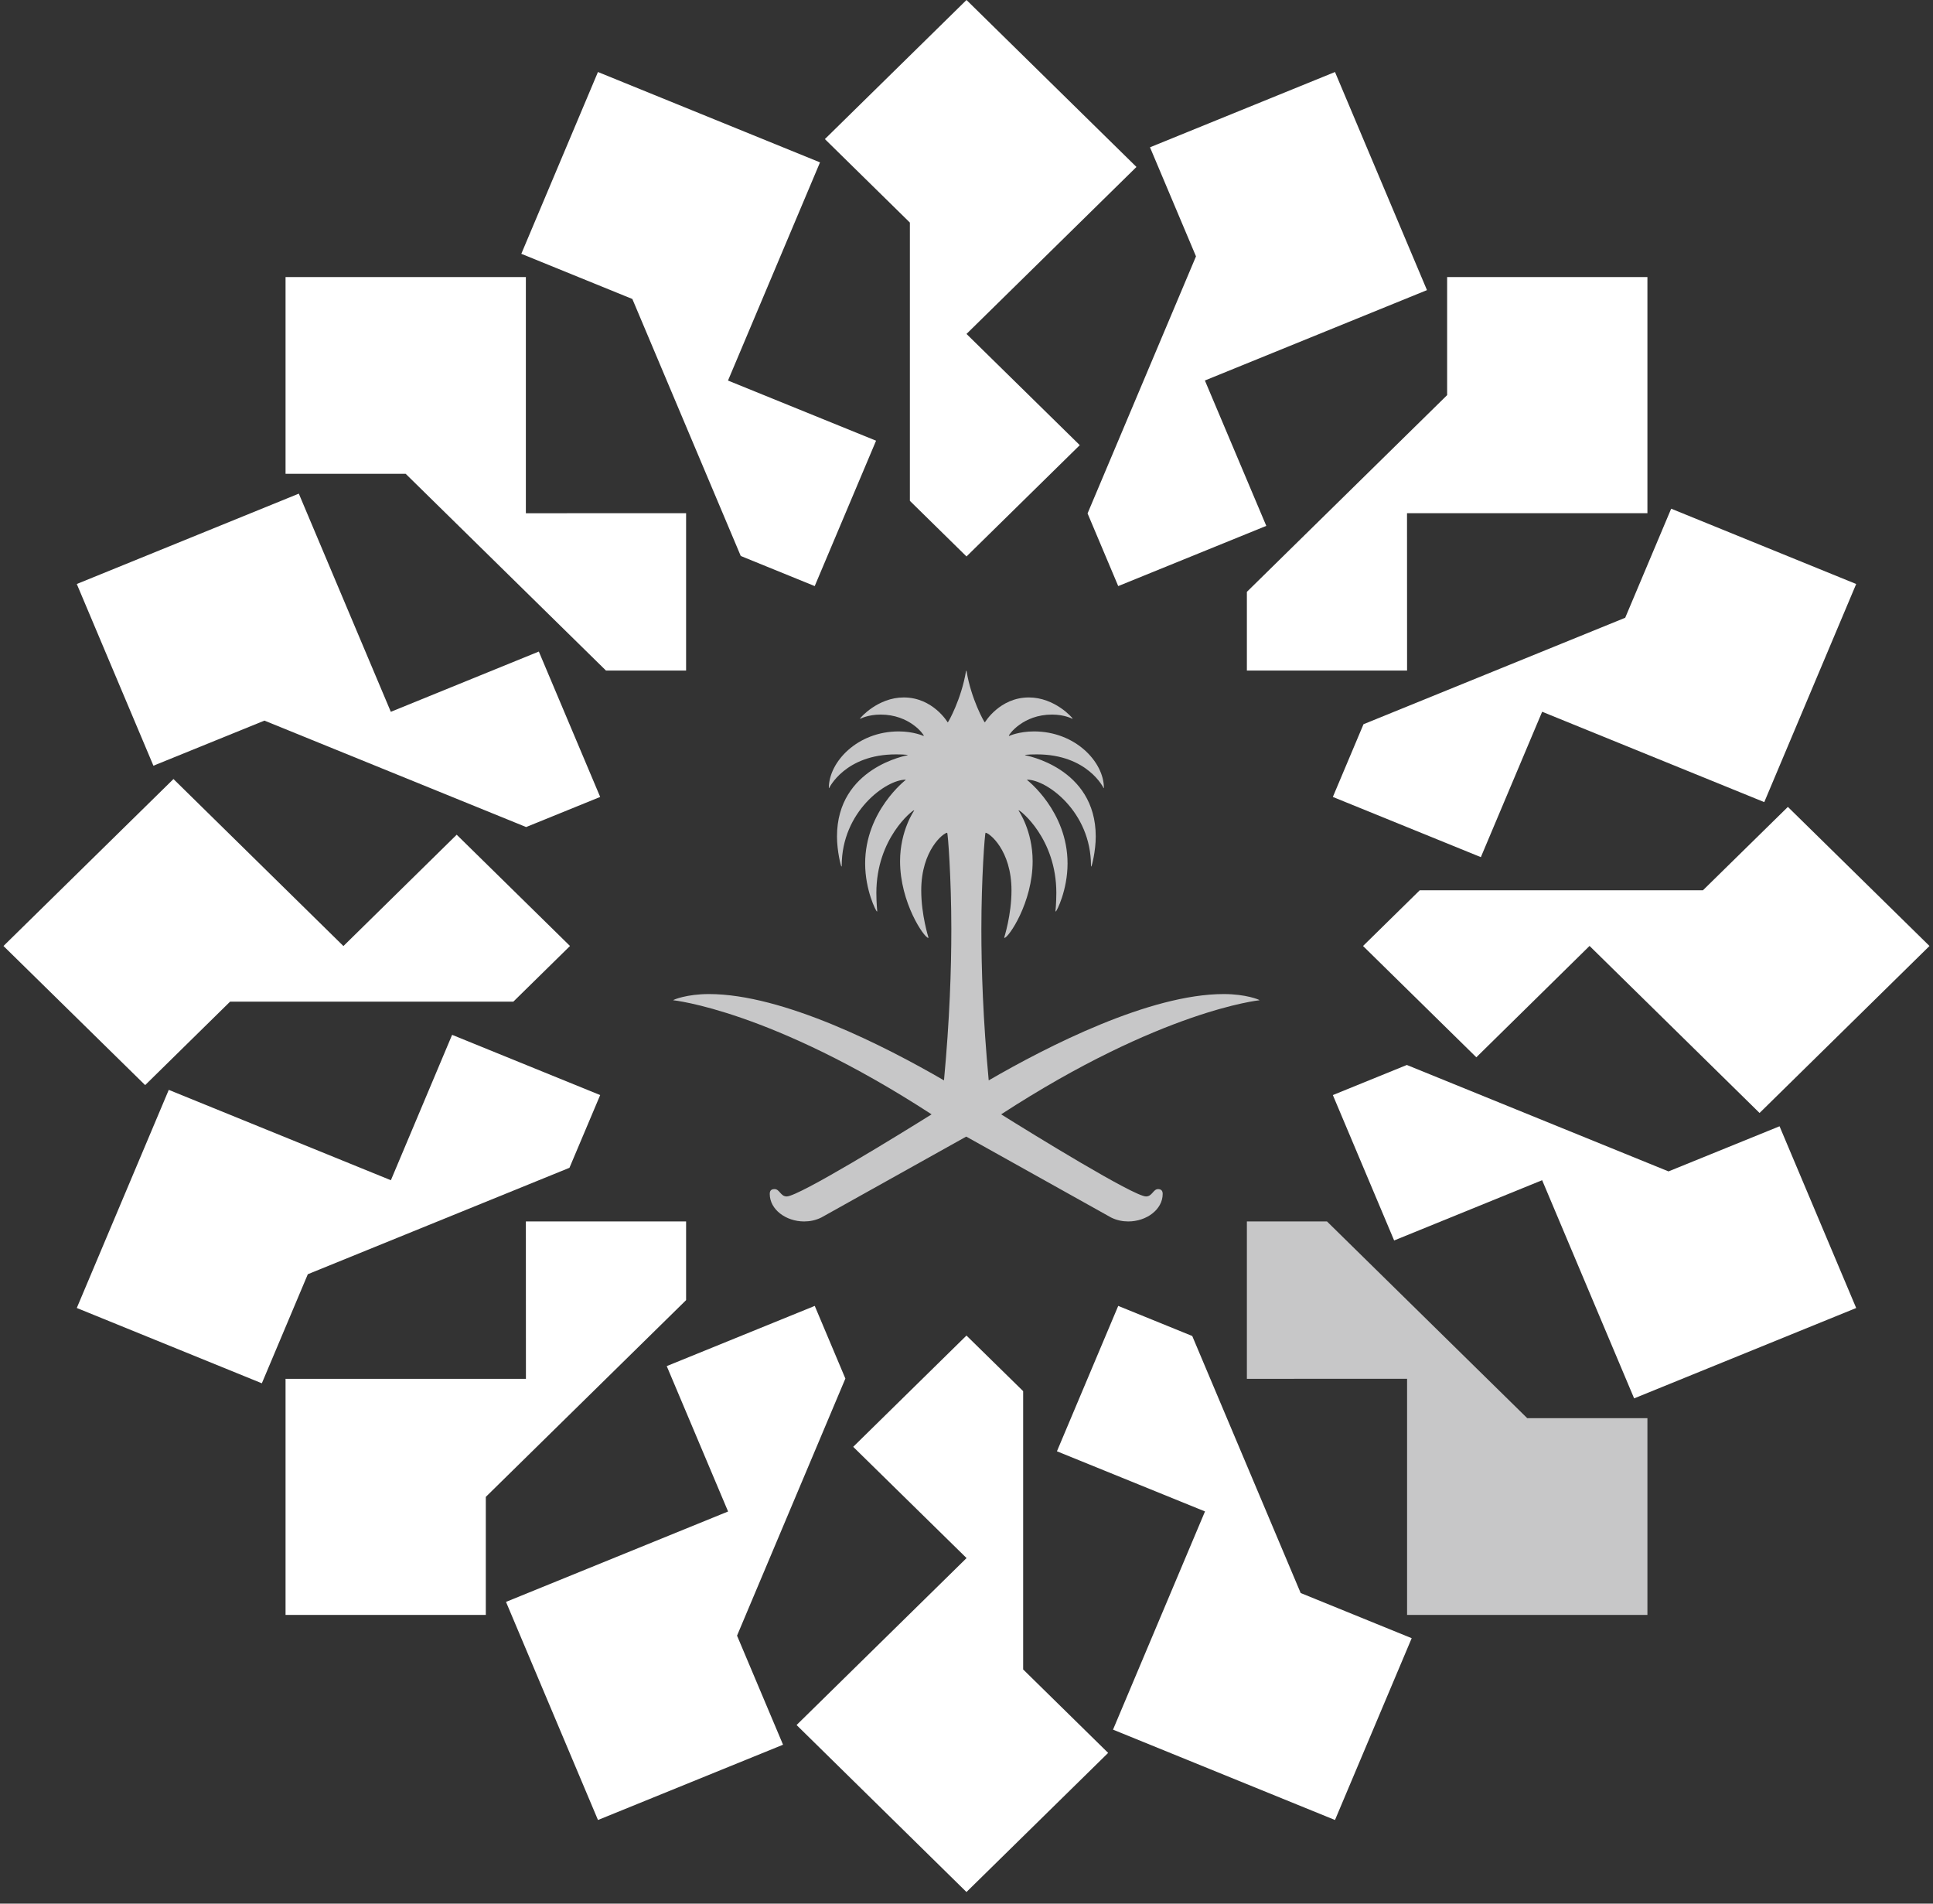
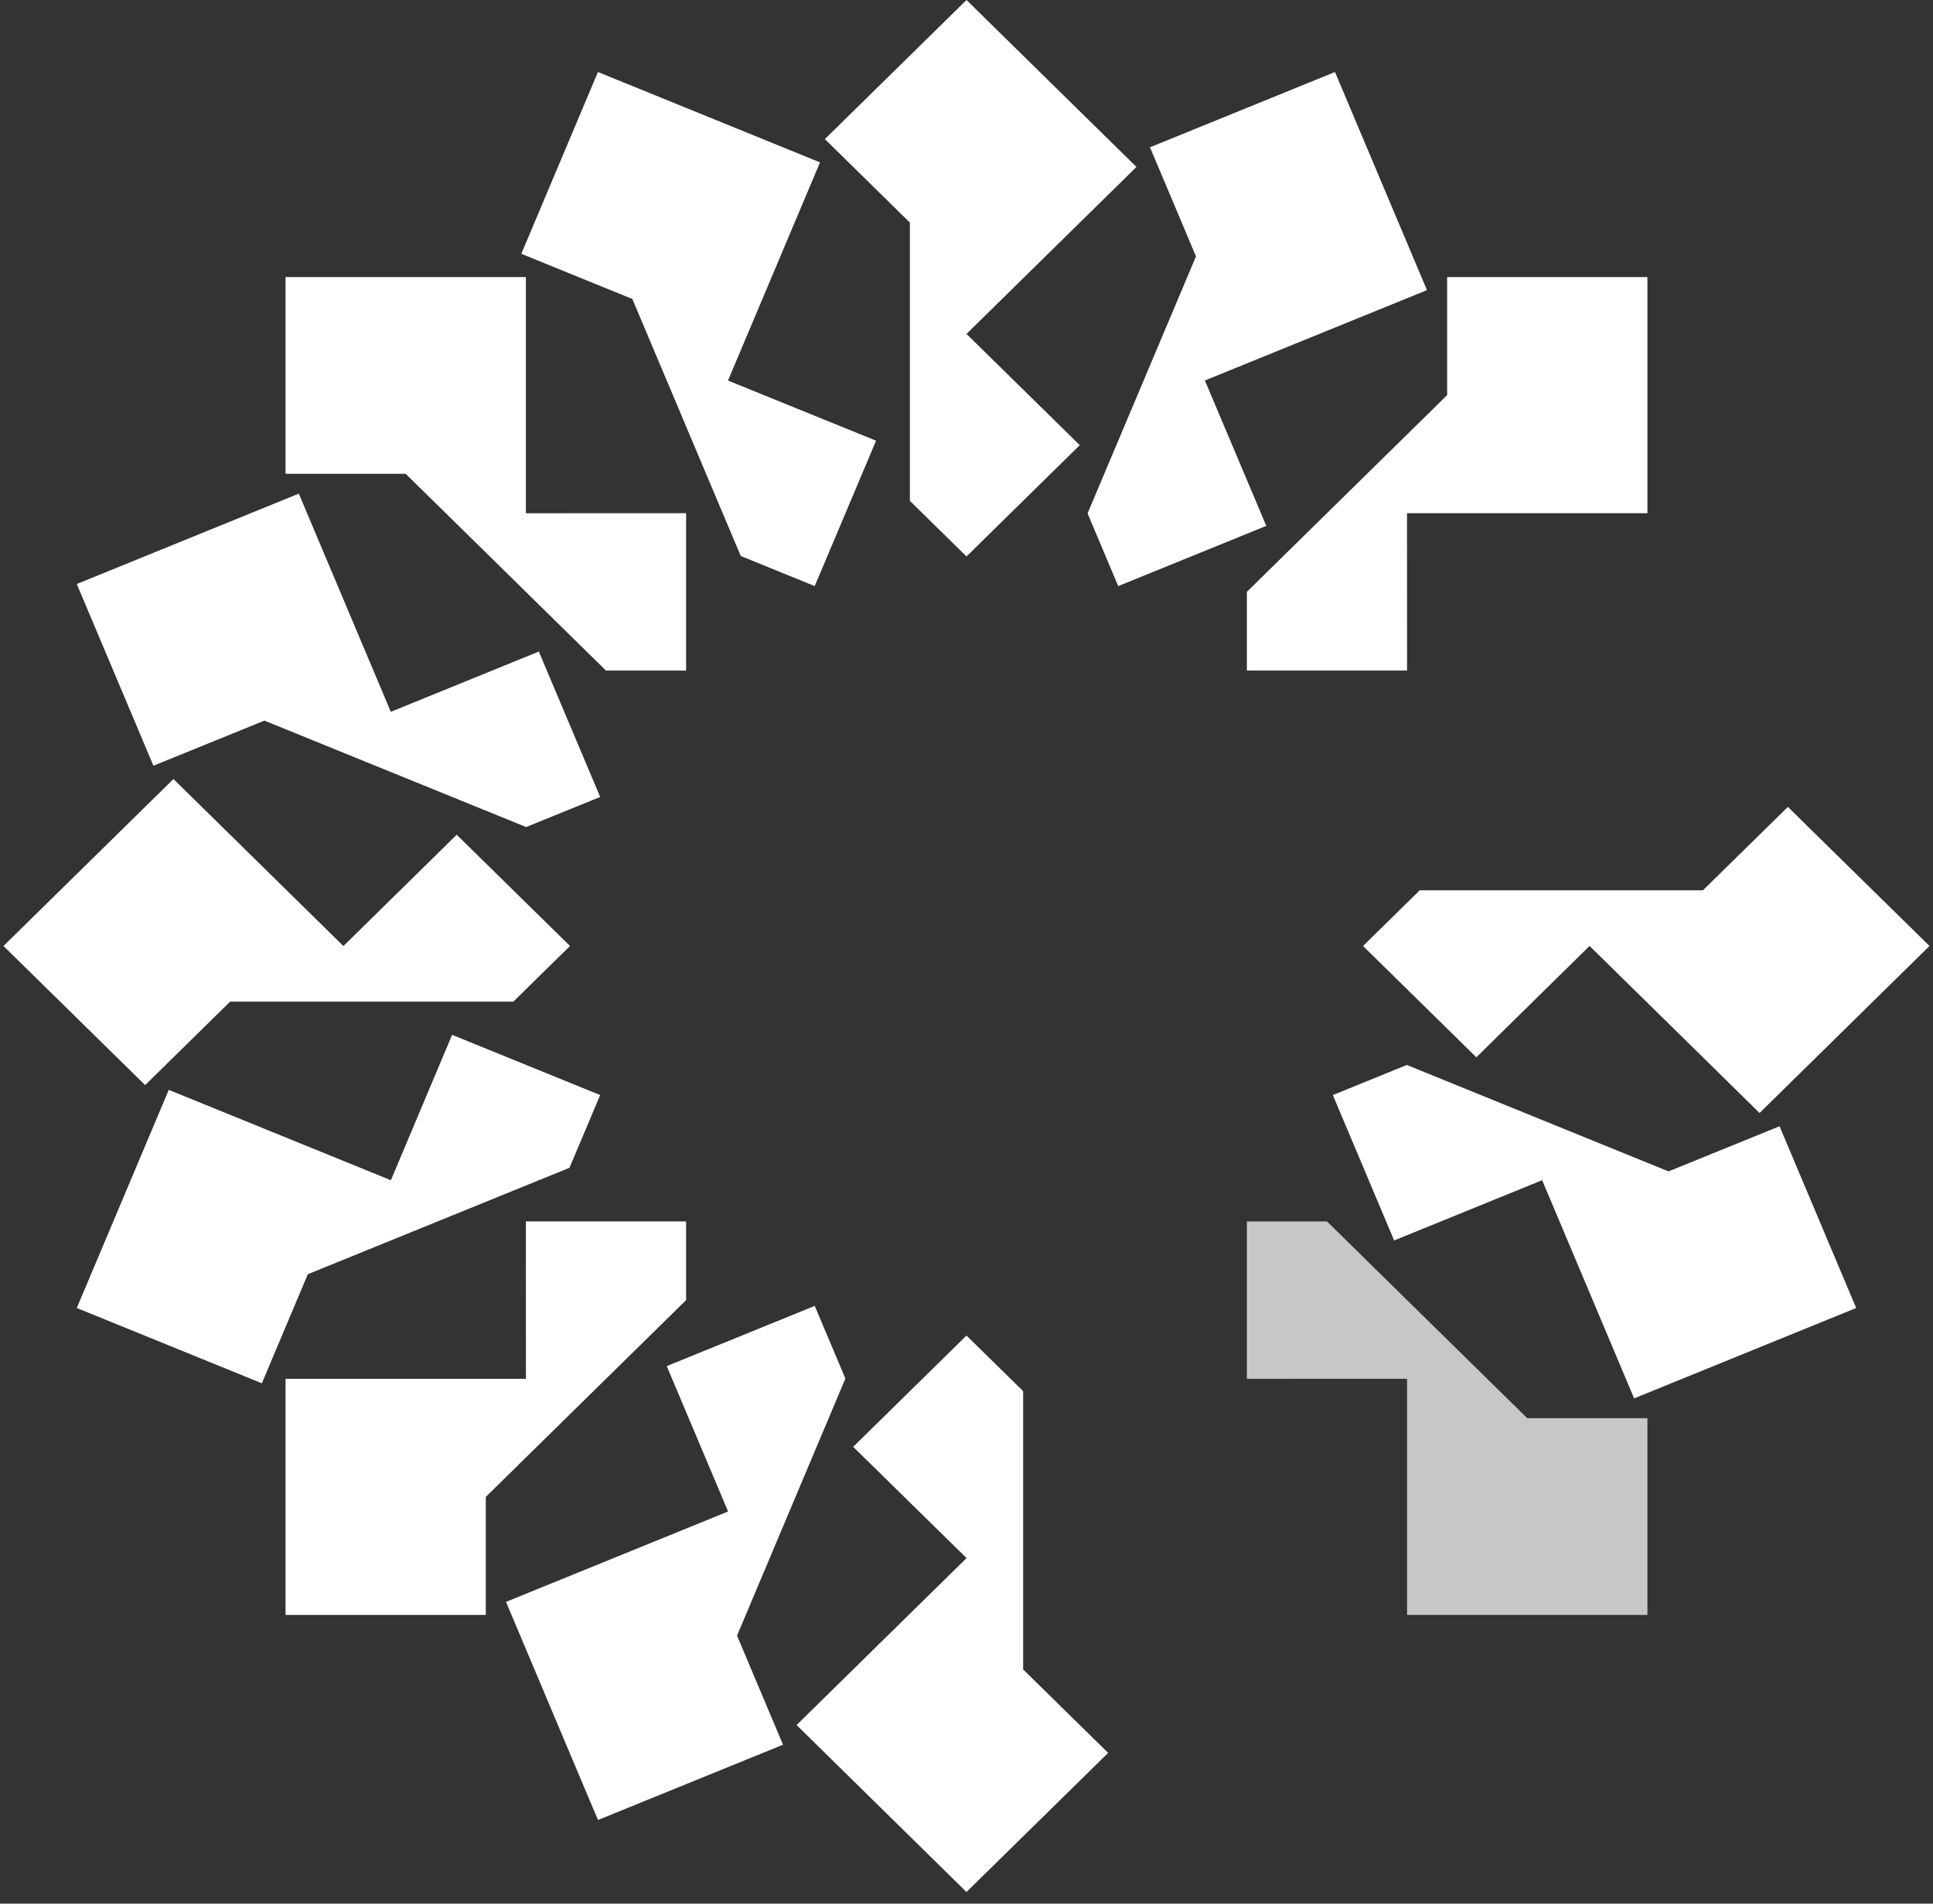
<svg xmlns="http://www.w3.org/2000/svg" width="65" height="64" viewBox="0 0 65 64" fill="none">
  <rect x="0" y="0" width="65" height="64" fill="#333333" stroke="none" />
  <path d="M51.356 47.679L44.622 41.065H41.928V46.356L47.315 46.354V54.293H55.397V47.679H51.356Z" fill="#C7C7C8" />
  <path d="M13.642 15.93L20.377 22.544H23.071V17.253L17.683 17.255V9.315H9.602V15.93H13.642Z" fill="white" />
  <path d="M56.106 39.382L47.307 35.804L44.819 36.816L46.88 41.704L51.857 39.678L54.95 47.013L62.417 43.975L59.84 37.865L56.106 39.382Z" fill="white" />
  <path d="M8.892 24.227L17.692 27.805L20.182 26.793L18.119 21.905L13.142 23.931L10.048 16.596L2.582 19.634L5.159 25.743L8.892 24.227Z" fill="white" />
  <path d="M57.263 29.932H47.74L45.834 31.804L49.644 35.546L53.451 31.802L59.168 37.418L64.882 31.804L60.12 27.128L57.263 29.932Z" fill="white" />
  <path d="M7.736 33.676H17.261L19.167 31.804L15.357 28.063L11.548 31.806L5.833 26.191L0.117 31.804L4.881 36.481L7.736 33.676Z" fill="white" />
-   <path d="M54.65 20.769L45.85 24.348L44.819 26.793L49.796 28.817L51.857 23.929L59.326 26.967L62.417 19.634L56.196 17.102L54.65 20.769Z" fill="white" />
  <path d="M10.351 42.839L19.149 39.261L20.182 36.816L15.203 34.791L13.144 39.679L5.675 36.641L2.582 43.974L8.805 46.506L10.351 42.839Z" fill="white" />
  <path d="M48.662 13.284L41.928 19.898V22.544H47.315L47.313 17.253H55.397V9.315H48.662V13.284Z" fill="white" />
  <path d="M16.336 50.325L23.071 43.71V41.065H17.683L17.685 46.356H9.602V54.293H16.336V50.325Z" fill="white" />
  <path d="M40.217 8.619L36.571 17.261L37.602 19.704L42.581 17.68L40.516 12.792L47.984 9.754L44.891 2.421L38.67 4.952L40.217 8.619Z" fill="white" />
  <path d="M24.784 54.99L28.427 46.347L27.397 43.904L22.42 45.928L24.483 50.816L17.015 53.855L20.108 61.188L26.331 58.657L24.784 54.99Z" fill="white" />
  <path d="M30.596 7.483V16.838L32.5 18.708L36.309 14.966L32.5 11.227L38.215 5.613L32.5 0L27.738 4.676L30.596 7.483Z" fill="white" />
  <path d="M34.405 56.126V46.77L32.499 44.901L28.69 48.642L32.502 52.382L26.786 57.995L32.499 63.609L37.263 58.932L34.405 56.126Z" fill="white" />
  <path d="M21.264 10.052L24.909 18.692L27.396 19.704L29.459 14.816L24.48 12.794L27.574 5.459L20.107 2.421L17.53 8.533L21.264 10.052Z" fill="white" />
-   <path d="M43.737 53.557L40.091 44.916L37.602 43.904L35.541 48.792L40.52 50.814L37.427 58.15L44.891 61.188L47.47 55.076L43.737 53.557Z" fill="white" />
-   <path d="M38.945 39.977C38.774 39.977 38.747 40.224 38.536 40.224C38.13 40.224 34.709 38.117 33.665 37.464C39.057 33.958 42.355 33.628 42.355 33.628C42.355 33.61 41.89 33.42 41.151 33.42C38.66 33.42 35.218 35.178 33.247 36.322C33.056 34.28 33 32.589 33 31.229C33 29.547 33.115 27.997 33.142 27.997C33.256 27.997 34.013 28.572 34.013 29.935C34.013 30.766 33.768 31.513 33.768 31.522C33.768 31.522 33.771 31.525 33.777 31.531C33.909 31.531 34.724 30.349 34.724 28.953C34.724 27.924 34.251 27.251 34.251 27.251C34.251 27.251 34.251 27.243 34.26 27.243C34.307 27.243 35.521 28.186 35.521 30.021C35.521 30.334 35.492 30.636 35.492 30.636C35.492 30.636 35.495 30.639 35.501 30.645C35.53 30.645 35.898 29.926 35.898 29.029C35.898 27.269 34.536 26.222 34.536 26.222C34.536 26.222 34.536 26.213 34.545 26.213C35.189 26.213 36.686 27.28 36.686 29.103V29.123C36.686 29.123 36.686 29.132 36.695 29.132C36.713 29.132 36.846 28.612 36.846 28.122C36.846 25.796 34.466 25.391 34.466 25.391C34.466 25.362 34.837 25.362 34.864 25.362C36.578 25.362 37.111 26.497 37.111 26.497C37.111 26.497 37.12 26.497 37.12 26.488C37.12 25.62 36.163 24.59 34.769 24.59C34.266 24.59 33.934 24.742 33.934 24.742C33.934 24.742 33.925 24.742 33.925 24.733C33.925 24.694 34.399 24.024 35.375 24.024C35.802 24.024 36.058 24.165 36.058 24.165C36.058 24.165 36.067 24.165 36.067 24.156C36.067 24.136 35.47 23.448 34.596 23.448C33.613 23.448 33.117 24.288 33.117 24.288C33.099 24.288 32.652 23.494 32.502 22.56C32.502 22.551 32.493 22.551 32.493 22.551C32.493 22.551 32.484 22.551 32.484 22.56C32.331 23.494 31.887 24.288 31.869 24.288C31.869 24.288 31.375 23.448 30.39 23.448C29.518 23.448 28.921 24.138 28.921 24.156C28.921 24.165 28.93 24.165 28.93 24.165C28.93 24.165 29.186 24.024 29.613 24.024C30.589 24.024 31.063 24.694 31.063 24.733C31.063 24.742 31.054 24.742 31.054 24.742C31.054 24.742 30.722 24.59 30.221 24.59C28.827 24.59 27.871 25.62 27.871 26.488C27.871 26.497 27.88 26.497 27.88 26.497C27.88 26.497 28.412 25.362 30.127 25.362C30.156 25.362 30.524 25.362 30.524 25.391C30.524 25.391 28.145 25.796 28.145 28.122C28.145 28.612 28.277 29.132 28.295 29.132C28.295 29.132 28.298 29.129 28.304 29.123V29.103C28.304 27.28 29.801 26.213 30.446 26.213C30.455 26.213 30.455 26.222 30.455 26.222C30.455 26.222 29.092 27.269 29.092 29.029C29.092 29.926 29.46 30.645 29.489 30.645C29.489 30.645 29.492 30.642 29.498 30.636C29.498 30.636 29.469 30.334 29.469 30.021C29.469 28.186 30.683 27.243 30.731 27.243C30.74 27.243 30.74 27.251 30.74 27.251C30.74 27.251 30.266 27.922 30.266 28.953C30.266 30.351 31.081 31.531 31.213 31.531C31.213 31.531 31.216 31.528 31.222 31.522C31.222 31.522 30.978 30.766 30.978 29.935C30.978 28.574 31.734 27.997 31.849 27.997C31.876 27.997 31.99 29.547 31.99 31.229C31.99 32.589 31.934 34.28 31.743 36.322C29.772 35.178 26.331 33.42 23.839 33.42C23.1 33.42 22.636 33.61 22.636 33.628C22.636 33.628 25.933 33.958 31.326 37.464C30.282 38.117 26.863 40.224 26.454 40.224C26.245 40.224 26.218 39.977 26.046 39.977C25.931 39.977 25.884 40.033 25.884 40.139C25.884 40.668 26.434 41.065 27.04 41.065C27.231 41.065 27.428 41.027 27.619 40.932L32.491 38.212L37.362 40.932C37.553 41.027 37.75 41.065 37.939 41.065C38.547 41.065 39.097 40.668 39.097 40.139C39.097 40.035 39.05 39.977 38.936 39.977" fill="#C7C7C8" />
</svg>